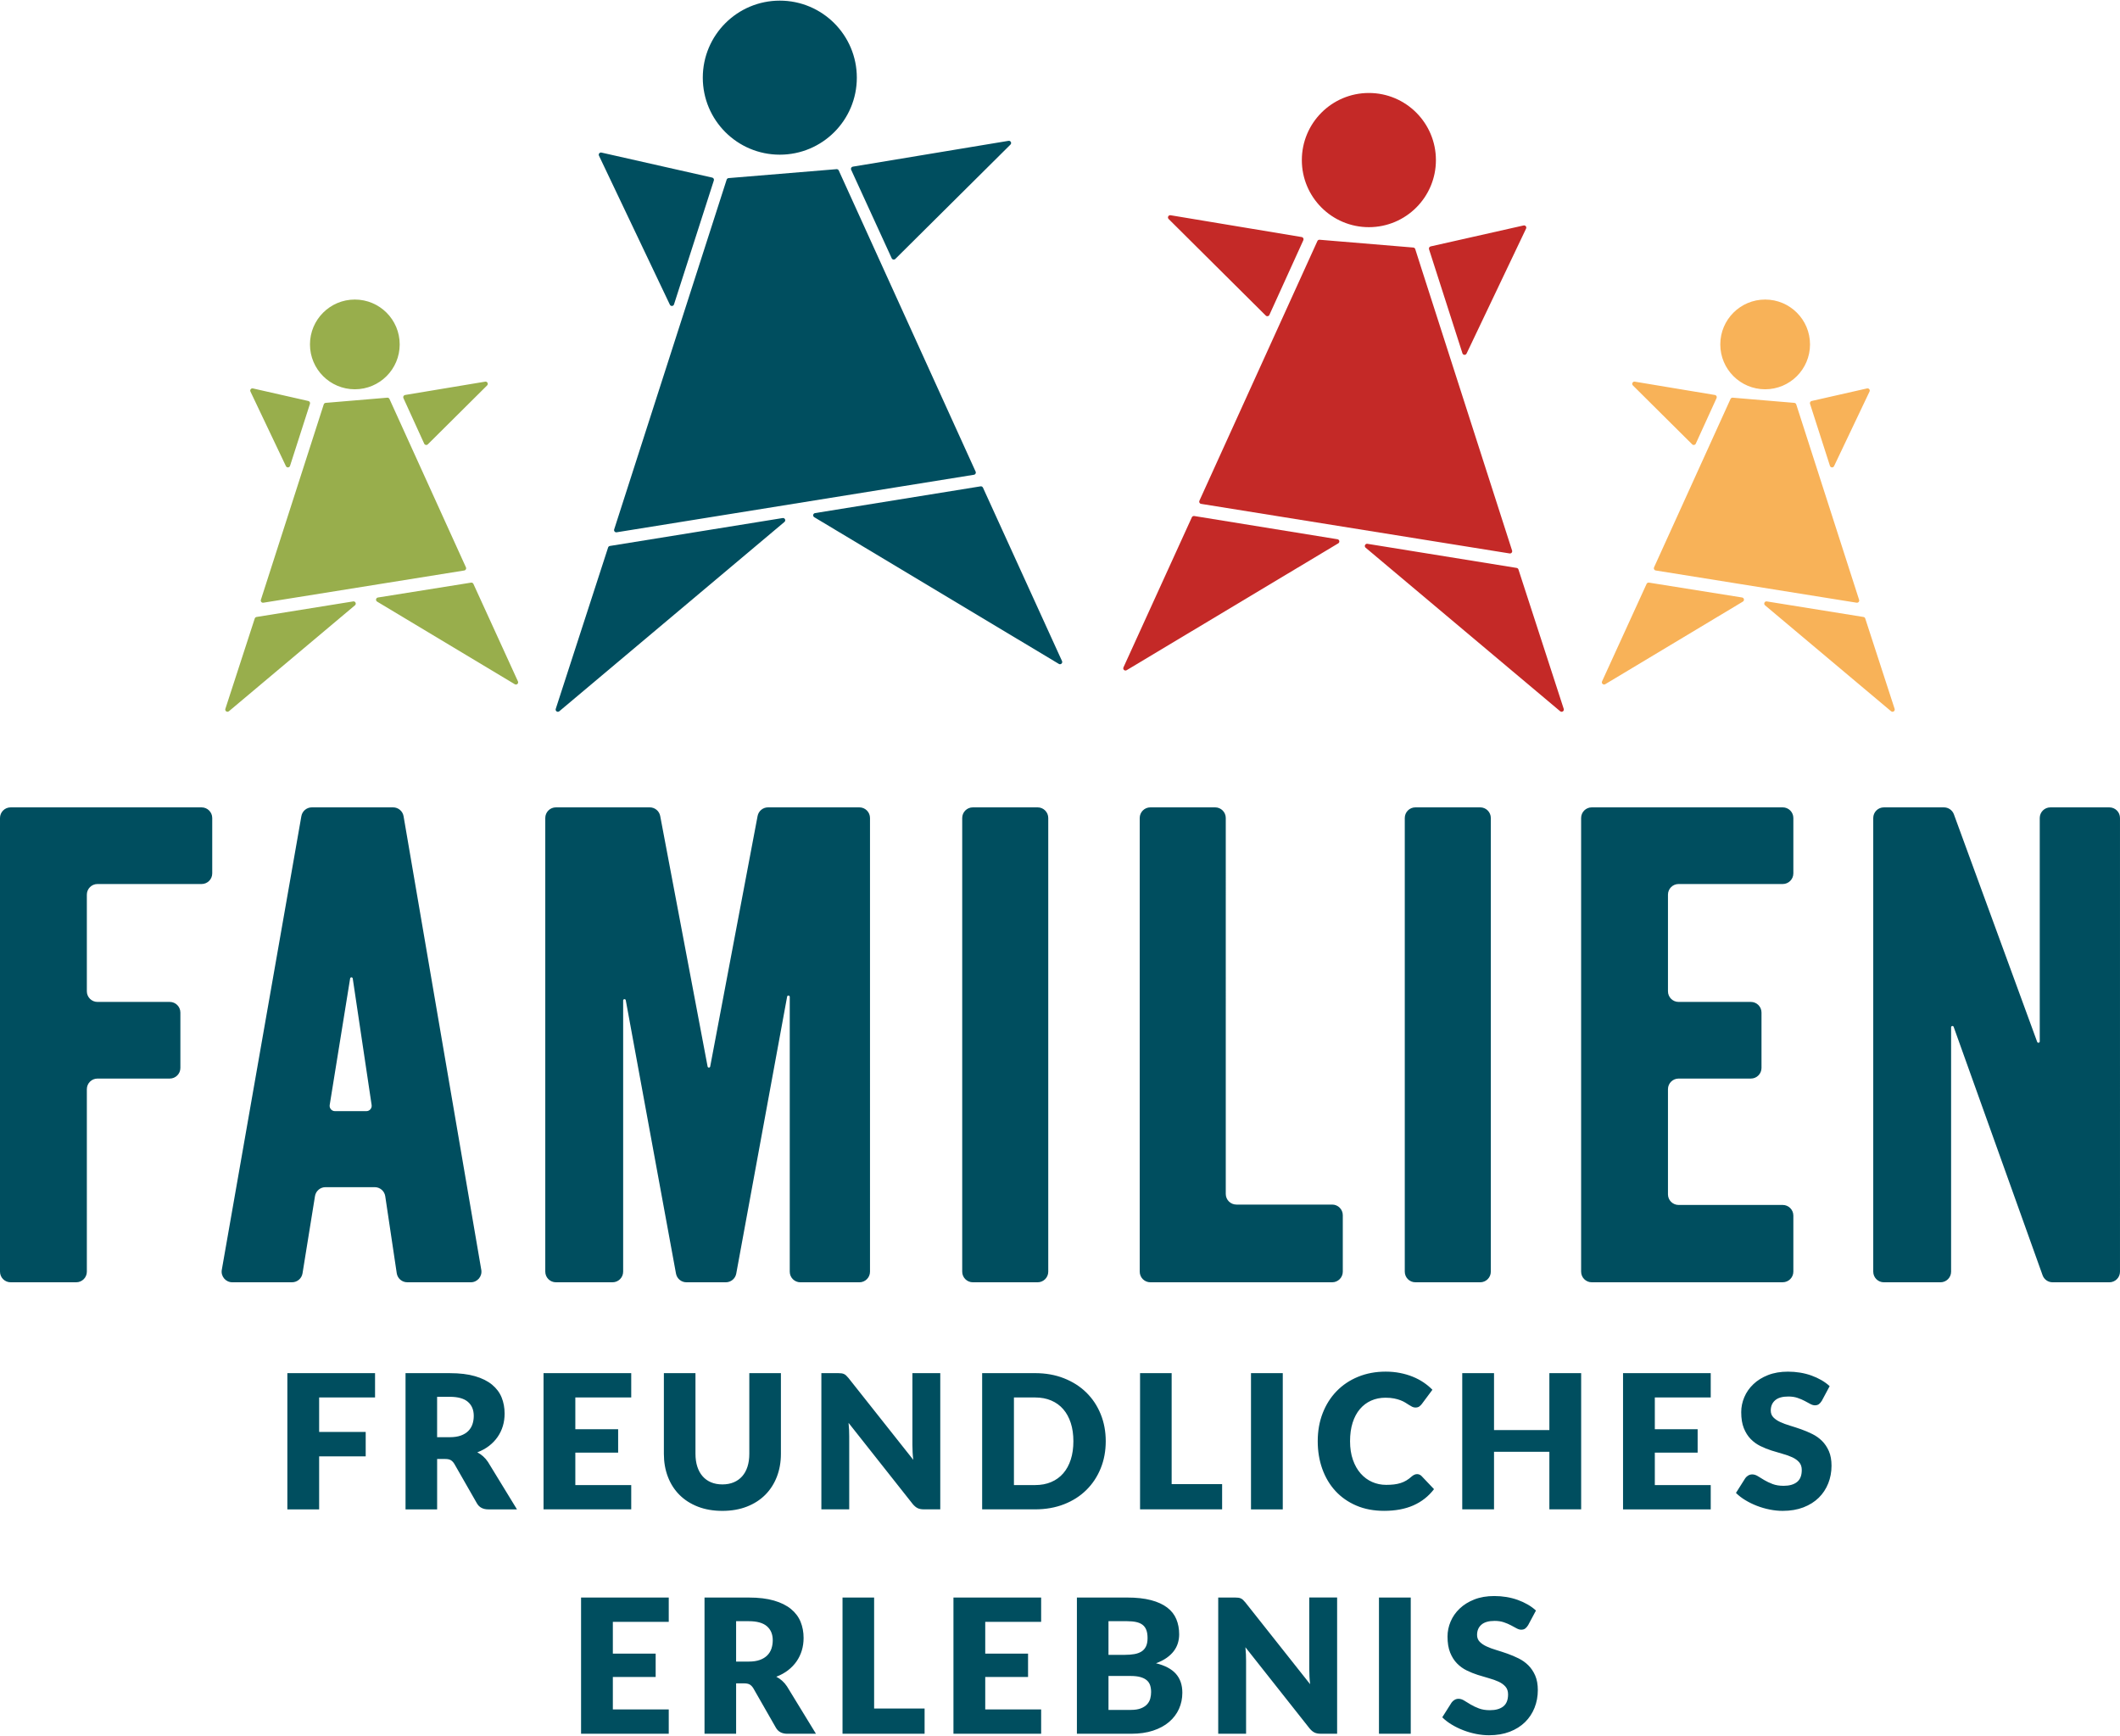
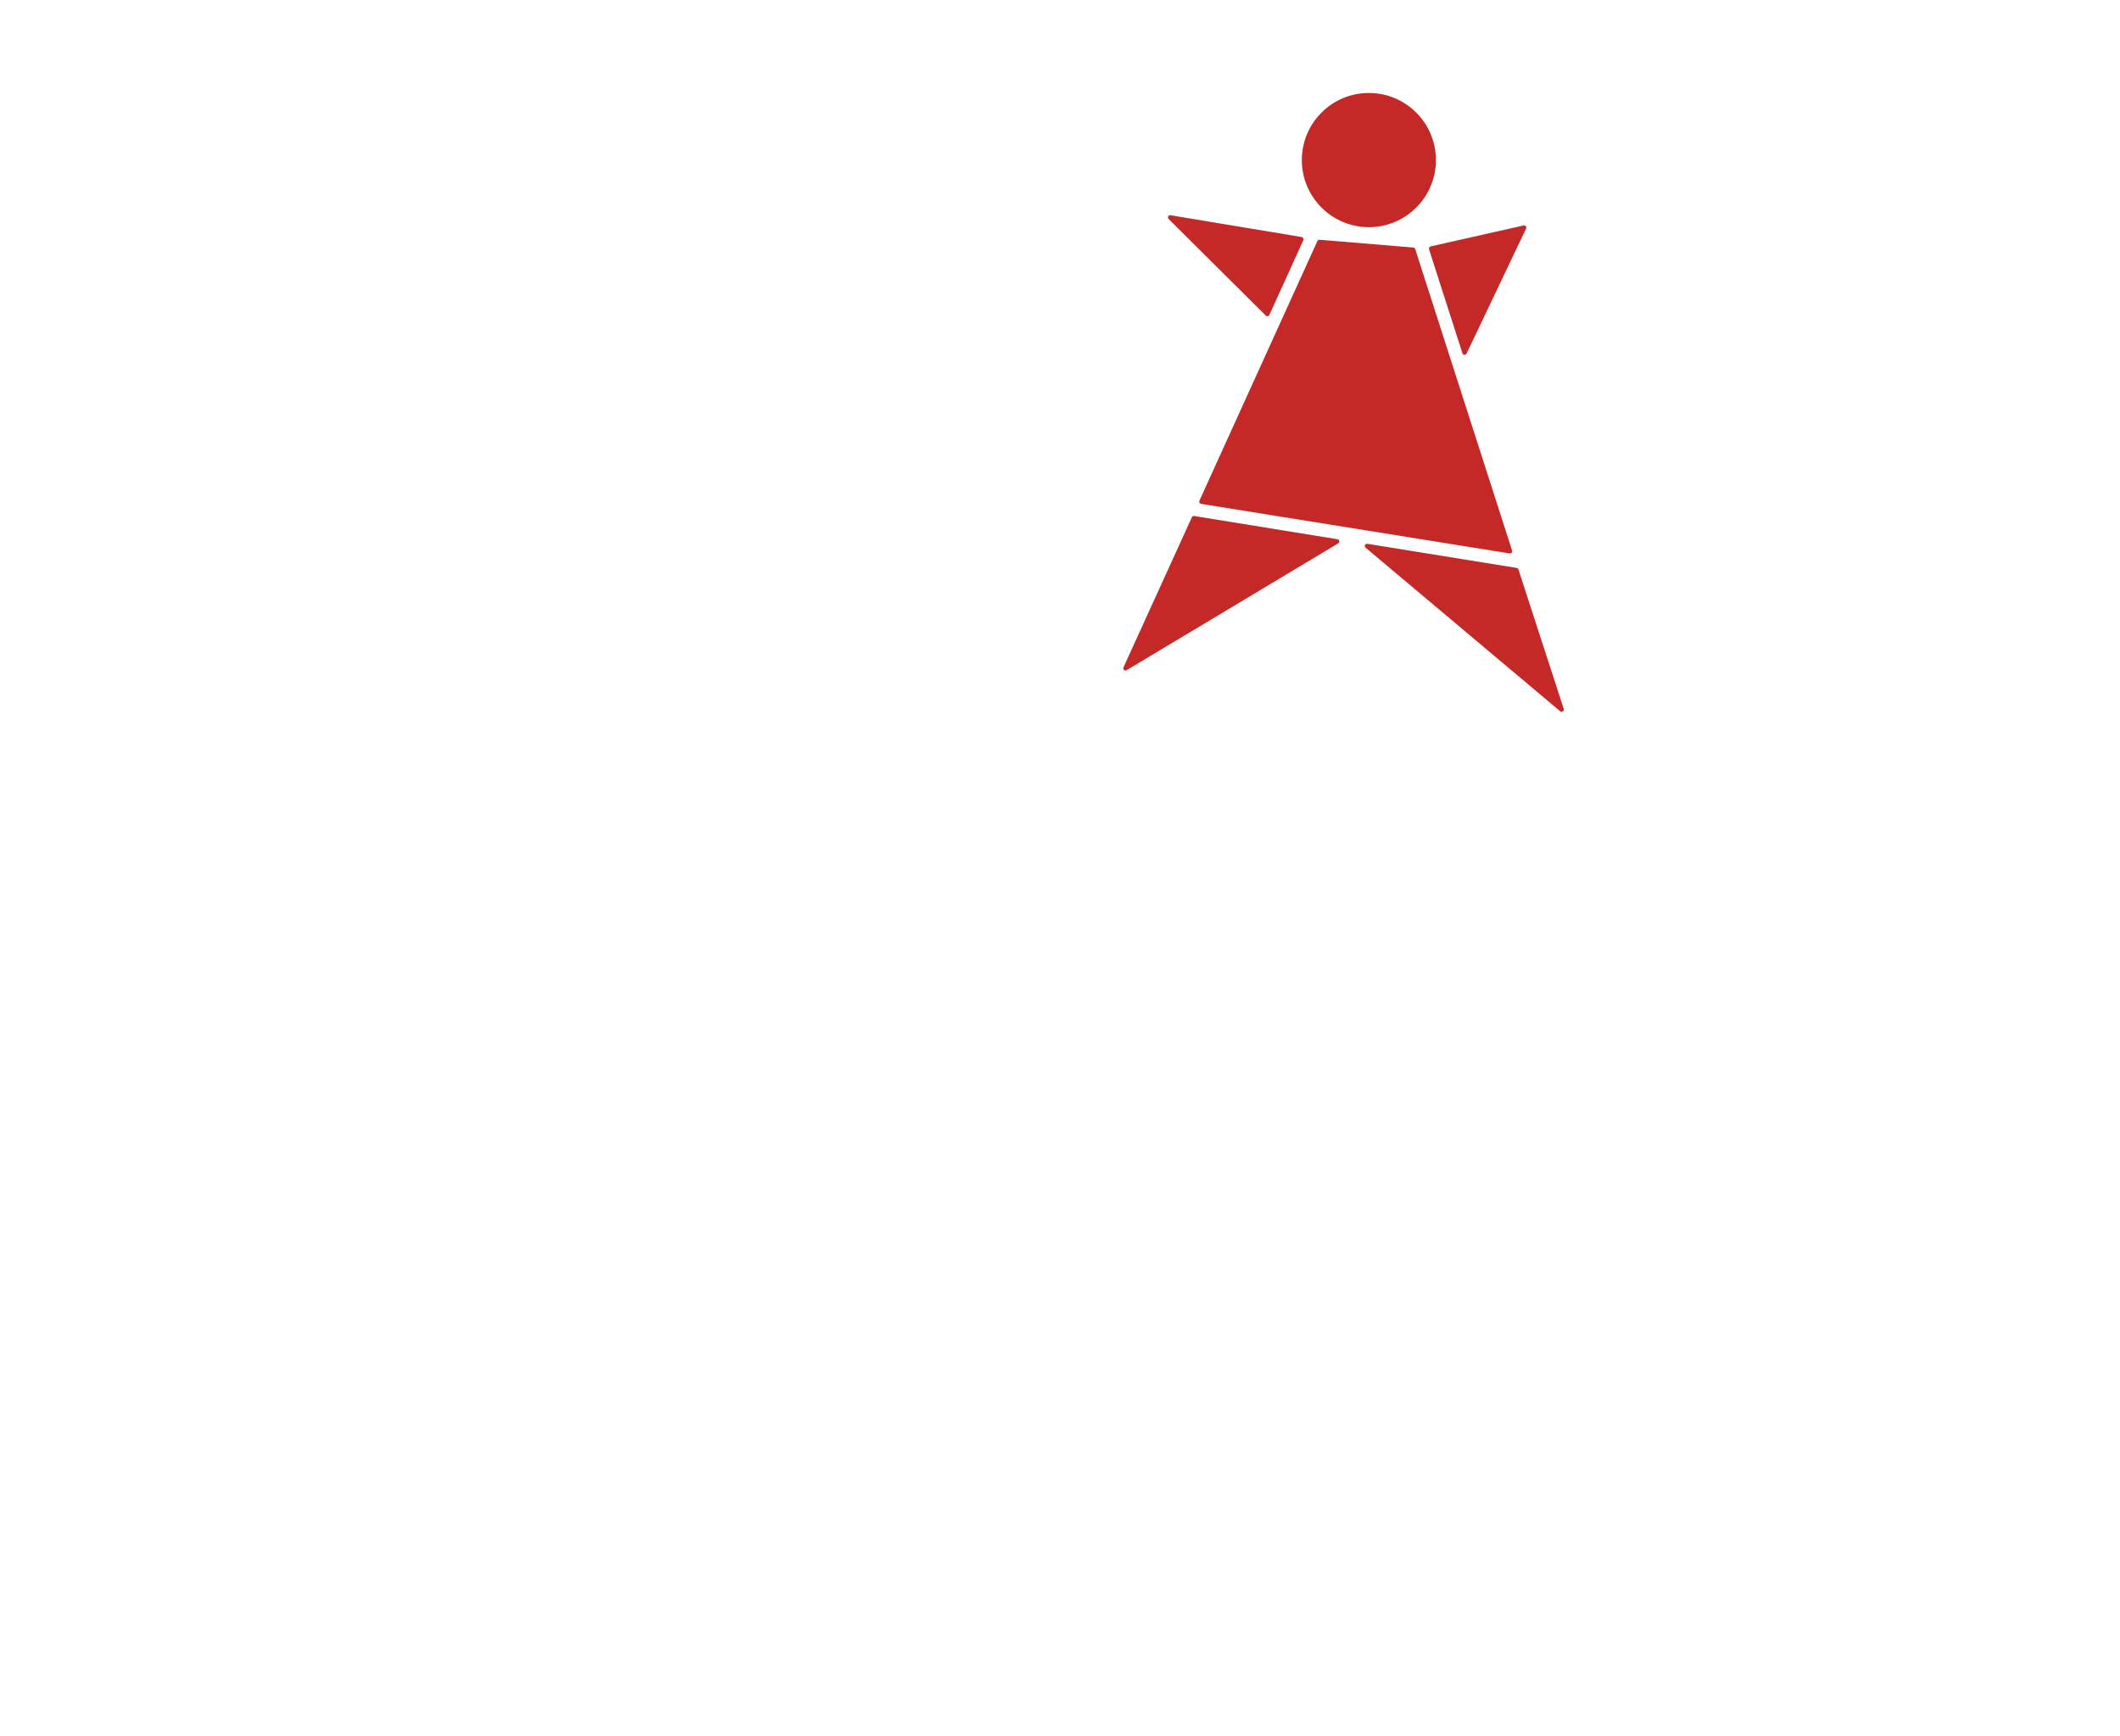
<svg xmlns="http://www.w3.org/2000/svg" version="1.1" id="Logo_Famfreu_Erlebnis_RGB" x="0px" y="0px" width="226.772px" height="185.669px" viewBox="0 0 226.772 185.669" style="enable-background:new 0 0 226.772 185.669;" xml:space="preserve">
  <style type="text/css">
	.st0{fill:#C42927;}
	.st1{fill:#004E5F;}
	.st2{fill:#98AE4C;}
	.st3{fill:#F8B258;}
</style>
  <g>
    <path class="st0" d="M146.426,9.945c-3.96,0-7.171,3.211-7.171,7.182c0,3.96,3.211,7.171,7.171,7.171   c3.96,0,7.171-3.211,7.171-7.171C153.597,13.155,150.386,9.945,146.426,9.945z M151.997,28.56l-0.612-1.918   c-0.029-0.092-0.111-0.157-0.207-0.165l-10.023-0.834c-0.1-0.008-0.195,0.047-0.236,0.139l-12.622,27.778   c-0.065,0.143,0.024,0.308,0.179,0.333l33.005,5.303c0.175,0.028,0.318-0.139,0.264-0.308L151.997,28.56z M152.86,26.66   l3.574,11.129c0.066,0.205,0.349,0.224,0.441,0.03l6.367-13.37c0.085-0.179-0.073-0.378-0.267-0.334l-9.941,2.241   C152.898,26.386,152.817,26.527,152.86,26.66z M162.236,60.745l-15.966-2.58c-0.238-0.039-0.376,0.261-0.191,0.417l20.811,17.493   c0.183,0.154,0.453-0.028,0.379-0.255l-4.845-14.913C162.396,60.821,162.324,60.759,162.236,60.745z M127.49,55.328l-7.316,16.054   c-0.097,0.212,0.138,0.423,0.339,0.303l22.637-13.569c0.19-0.114,0.135-0.403-0.084-0.439l-15.321-2.485   C127.638,55.175,127.534,55.231,127.49,55.328z M125.006,23.425l10.393,10.331c0.118,0.117,0.316,0.081,0.384-0.07l3.635-7.998   c0.065-0.142-0.023-0.307-0.178-0.333l-14.028-2.333C124.984,22.984,124.842,23.262,125.006,23.425z" />
-     <path class="st1" d="M91.653,8.308c0-4.55-3.689-8.24-8.239-8.24c-4.55,0-8.238,3.689-8.238,8.24c0,4.55,3.688,8.236,8.238,8.236   C87.964,16.545,91.653,12.859,91.653,8.308z M77.729,19.214L65.697,56.625c-0.054,0.169,0.089,0.336,0.264,0.308l38.222-6.153   c0.155-0.025,0.244-0.19,0.179-0.333L89.72,18.232c-0.042-0.091-0.136-0.147-0.236-0.139l-11.547,0.956   C77.84,19.057,77.759,19.122,77.729,19.214z M64.072,16.653l7.583,15.937c0.093,0.194,0.375,0.176,0.441-0.029l4.263-13.26   c0.043-0.133-0.038-0.274-0.174-0.305l-11.846-2.676C64.145,16.275,63.986,16.473,64.072,16.653z M59.827,76.076L83.91,55.827   c0.185-0.155,0.047-0.455-0.191-0.417l-18.483,2.986c-0.088,0.014-0.161,0.077-0.188,0.161l-5.6,17.263   C59.374,76.048,59.644,76.23,59.827,76.076z M104.889,52.019l-17.706,2.861c-0.219,0.035-0.275,0.325-0.084,0.439l26.164,15.692   c0.2,0.12,0.436-0.09,0.339-0.303l-8.458-18.553C105.098,52.058,104.994,52.002,104.889,52.019z M95.77,27.697l12.316-12.231   c0.164-0.163,0.022-0.441-0.207-0.403l-16.655,2.762c-0.155,0.026-0.243,0.191-0.177,0.334l4.339,9.469   C95.455,27.778,95.653,27.813,95.77,27.697z" />
-     <path class="st2" d="M37.956,32.039c-2.651,0-4.799,2.148-4.799,4.799c0,2.651,2.148,4.799,4.799,4.799s4.799-2.148,4.799-4.799   C42.756,34.187,40.608,32.039,37.956,32.039z M41.425,42.536l-6.589,0.554c-0.096,0.008-0.177,0.073-0.206,0.164l-6.724,20.903   c-0.054,0.169,0.089,0.336,0.264,0.308l21.493-3.447c0.155-0.025,0.244-0.19,0.179-0.333l-8.181-18.011   C41.62,42.583,41.525,42.527,41.425,42.536z M26.79,41.879l3.794,7.977c0.093,0.195,0.375,0.176,0.441-0.029l2.131-6.632   c0.043-0.133-0.038-0.274-0.174-0.305l-5.925-1.344C26.863,41.501,26.704,41.7,26.79,41.879z M27.25,66.152l-3.143,9.666   c-0.074,0.227,0.196,0.409,0.379,0.256l13.483-11.33c0.185-0.155,0.047-0.455-0.191-0.417l-10.34,1.664   C27.35,66.005,27.278,66.068,27.25,66.152z M50.386,62.318l-9.962,1.591c-0.219,0.035-0.275,0.324-0.085,0.439l14.726,8.836   c0.2,0.12,0.436-0.09,0.339-0.303l-4.764-10.426C50.595,62.356,50.491,62.301,50.386,62.318z M43.153,42.58l2.224,4.877   c0.069,0.151,0.267,0.187,0.384,0.07l6.344-6.303c0.164-0.163,0.022-0.441-0.207-0.403l-8.568,1.426   C43.176,42.273,43.088,42.438,43.153,42.58z" />
-     <path class="st1" d="M93.503,170.87h-3.38v14.57h8.779v-2.7h-5.399V170.87z M83.659,179.766c-0.193-0.17-0.4-0.312-0.62-0.425   c0.474-0.181,0.892-0.41,1.255-0.69s0.668-0.599,0.915-0.955c0.246-0.356,0.434-0.745,0.56-1.165c0.127-0.42,0.19-0.866,0.19-1.34   c0-0.62-0.106-1.193-0.32-1.72c-0.213-0.526-0.555-0.983-1.024-1.37c-0.471-0.387-1.077-0.688-1.82-0.905s-1.642-0.325-2.695-0.325   h-4.739v14.57h3.38v-5.39h0.859c0.261,0,0.46,0.041,0.601,0.125c0.14,0.083,0.267,0.215,0.38,0.395l2.42,4.23   c0.246,0.427,0.653,0.64,1.22,0.64h3.061l-3.101-5.07C84.025,180.137,83.853,179.936,83.659,179.766z M82.519,176.335   c-0.093,0.277-0.243,0.519-0.449,0.726c-0.207,0.207-0.472,0.368-0.795,0.485c-0.324,0.116-0.716,0.175-1.176,0.175h-1.359v-4.32   h1.359c0.874,0,1.519,0.18,1.936,0.54c0.416,0.36,0.625,0.86,0.625,1.5C82.659,175.761,82.612,176.059,82.519,176.335z    M121.949,146.87v14.57h8.779v-2.7h-5.399v-11.87H121.949z M30.739,161.441h3.399v-5.67h4.98v-2.61h-4.98v-3.689h5.98v-2.601h-9.38   V161.441z M62.155,185.441h9.38v-2.6h-5.98v-3.471h4.58v-2.5h-4.58v-3.399h5.98v-2.601h-9.38V185.441z M97.599,154.58   c0,0.233,0.007,0.482,0.021,0.745c0.013,0.264,0.036,0.535,0.07,0.815l-6.931-8.75c-0.093-0.113-0.177-0.203-0.25-0.271   c-0.073-0.066-0.149-0.118-0.229-0.154c-0.08-0.037-0.17-0.062-0.271-0.075c-0.1-0.014-0.224-0.021-0.37-0.021h-1.779v14.57h2.979   v-7.81c0-0.214-0.005-0.442-0.015-0.686s-0.028-0.495-0.056-0.755l6.87,8.69c0.174,0.206,0.349,0.352,0.525,0.435   s0.395,0.125,0.655,0.125h1.76v-14.57h-2.98V154.58z M51.677,155.766c-0.193-0.17-0.399-0.312-0.62-0.425   c0.474-0.181,0.892-0.41,1.256-0.69c0.363-0.28,0.668-0.599,0.914-0.955c0.247-0.356,0.434-0.745,0.561-1.165   s0.189-0.866,0.189-1.34c0-0.62-0.106-1.193-0.319-1.72c-0.214-0.526-0.556-0.983-1.025-1.37s-1.076-0.688-1.819-0.905   c-0.744-0.217-1.643-0.325-2.695-0.325h-4.74v14.57h3.38v-5.39h0.86c0.26,0,0.46,0.041,0.6,0.125   c0.141,0.083,0.267,0.215,0.38,0.395l2.42,4.23c0.247,0.427,0.653,0.64,1.221,0.64h3.06l-3.1-5.07   C52.044,156.137,51.87,155.936,51.677,155.766z M50.537,152.335c-0.094,0.277-0.243,0.519-0.45,0.726s-0.472,0.368-0.795,0.485   c-0.323,0.116-0.715,0.175-1.175,0.175h-1.36v-4.32h1.36c0.873,0,1.519,0.18,1.935,0.54c0.417,0.36,0.625,0.86,0.625,1.5   C50.677,151.761,50.63,152.059,50.537,152.335z M67.521,158.841h-5.979v-3.471h4.58v-2.5h-4.58v-3.399h5.979v-2.601h-9.38v14.57   h9.38V158.841z M79.881,161.151c0.773-0.3,1.43-0.72,1.97-1.26s0.955-1.184,1.245-1.931c0.29-0.746,0.436-1.566,0.436-2.46v-8.63   h-3.38v8.63c0,0.514-0.065,0.972-0.195,1.375c-0.13,0.404-0.318,0.745-0.565,1.025c-0.246,0.28-0.548,0.495-0.904,0.646   c-0.357,0.149-0.762,0.225-1.215,0.225c-0.454,0-0.859-0.075-1.216-0.225c-0.356-0.15-0.658-0.367-0.904-0.65   c-0.247-0.283-0.436-0.627-0.565-1.03c-0.13-0.403-0.195-0.861-0.195-1.375v-8.62h-3.38v8.63c0,0.894,0.144,1.714,0.431,2.46   c0.286,0.747,0.699,1.391,1.239,1.931s1.197,0.96,1.971,1.26c0.772,0.3,1.646,0.45,2.62,0.45   C78.237,161.601,79.108,161.451,79.881,161.151z M137.215,161.441v-14.57h-3.399v14.57H137.215z M165.733,152.96h-5.92v-6.09   h-3.399v14.57h3.399v-6.16h5.92v6.16h3.4v-14.57h-3.4V152.96z M163.482,178.12c-0.303-0.3-0.649-0.546-1.04-0.739   c-0.39-0.193-0.788-0.362-1.194-0.506c-0.407-0.143-0.806-0.272-1.195-0.39c-0.39-0.116-0.736-0.245-1.04-0.385   c-0.304-0.141-0.548-0.307-0.735-0.5c-0.187-0.193-0.279-0.437-0.279-0.73c0-0.46,0.154-0.824,0.465-1.095   c0.31-0.27,0.781-0.405,1.415-0.405c0.366,0,0.693,0.049,0.979,0.146c0.287,0.097,0.542,0.205,0.766,0.325   c0.223,0.119,0.423,0.229,0.6,0.324c0.177,0.097,0.342,0.146,0.495,0.146c0.173,0,0.315-0.04,0.425-0.12   c0.11-0.08,0.215-0.2,0.315-0.36l0.84-1.569c-0.26-0.24-0.555-0.455-0.885-0.646c-0.33-0.189-0.686-0.354-1.065-0.49   c-0.38-0.136-0.781-0.239-1.205-0.31c-0.423-0.07-0.858-0.105-1.305-0.105c-0.8,0-1.51,0.122-2.13,0.365   c-0.62,0.244-1.144,0.568-1.57,0.976c-0.427,0.406-0.75,0.87-0.97,1.39s-0.33,1.054-0.33,1.6c0,0.681,0.093,1.252,0.28,1.716   c0.187,0.463,0.432,0.85,0.734,1.159c0.304,0.311,0.648,0.561,1.035,0.75c0.387,0.19,0.783,0.351,1.19,0.48   c0.406,0.13,0.803,0.248,1.189,0.354c0.387,0.107,0.731,0.23,1.035,0.37c0.304,0.141,0.549,0.317,0.735,0.53   c0.187,0.214,0.279,0.49,0.279,0.83c0,0.587-0.17,1.015-0.51,1.285c-0.34,0.27-0.816,0.405-1.43,0.405   c-0.453,0-0.847-0.063-1.18-0.19c-0.334-0.127-0.629-0.267-0.886-0.42s-0.486-0.293-0.689-0.42c-0.204-0.127-0.405-0.19-0.605-0.19   c-0.153,0-0.295,0.039-0.425,0.115c-0.13,0.077-0.235,0.172-0.315,0.285l-1,1.58c0.287,0.286,0.624,0.547,1.011,0.779   c0.387,0.234,0.8,0.436,1.239,0.605c0.44,0.17,0.896,0.302,1.365,0.395c0.471,0.094,0.932,0.141,1.385,0.141   c0.827,0,1.565-0.125,2.216-0.375c0.649-0.25,1.196-0.594,1.64-1.03s0.781-0.948,1.015-1.535c0.233-0.586,0.351-1.216,0.351-1.89   c0-0.606-0.094-1.125-0.28-1.555C164.03,178.786,163.785,178.421,163.482,178.12z M151.823,157.716   c-0.08-0.03-0.16-0.045-0.24-0.045c-0.101,0-0.197,0.021-0.29,0.064c-0.094,0.044-0.181,0.099-0.26,0.165   c-0.2,0.18-0.397,0.328-0.591,0.445c-0.193,0.116-0.399,0.21-0.619,0.279c-0.221,0.07-0.457,0.12-0.711,0.15   c-0.253,0.03-0.533,0.045-0.84,0.045c-0.533,0-1.033-0.104-1.5-0.31c-0.467-0.207-0.875-0.509-1.225-0.905   c-0.35-0.396-0.627-0.885-0.83-1.465s-0.305-1.243-0.305-1.99c0-0.74,0.091-1.398,0.274-1.975c0.184-0.577,0.443-1.063,0.78-1.46   s0.736-0.698,1.2-0.905c0.463-0.207,0.975-0.311,1.535-0.311c0.353,0,0.661,0.027,0.925,0.08c0.263,0.054,0.493,0.119,0.689,0.195   c0.197,0.077,0.367,0.16,0.511,0.25c0.143,0.09,0.274,0.174,0.395,0.25c0.12,0.077,0.233,0.142,0.34,0.195   c0.106,0.053,0.221,0.08,0.34,0.08c0.181,0,0.32-0.039,0.421-0.115c0.1-0.077,0.187-0.162,0.26-0.255l1.14-1.53   c-0.273-0.28-0.587-0.54-0.939-0.78c-0.354-0.239-0.74-0.444-1.16-0.614c-0.42-0.171-0.872-0.304-1.355-0.4   s-0.998-0.146-1.545-0.146c-1.073,0-2.057,0.184-2.95,0.551c-0.894,0.366-1.66,0.88-2.3,1.54c-0.64,0.659-1.137,1.444-1.49,2.354   s-0.529,1.908-0.529,2.995c0,1.066,0.163,2.055,0.489,2.965c0.327,0.91,0.795,1.697,1.405,2.36c0.61,0.663,1.354,1.184,2.23,1.56   c0.876,0.377,1.868,0.565,2.975,0.565c1.207,0,2.252-0.195,3.135-0.585c0.884-0.391,1.618-0.969,2.205-1.735l-1.34-1.41   C151.98,157.797,151.902,157.745,151.823,157.716z M173.613,161.441h9.38v-2.6h-5.98v-3.471h4.58v-2.5h-4.58v-3.399h5.98v-2.601   h-9.38V161.441z M194.898,154.12c-0.303-0.3-0.649-0.546-1.04-0.739c-0.39-0.193-0.788-0.362-1.194-0.506   c-0.407-0.143-0.806-0.272-1.195-0.39c-0.39-0.116-0.736-0.245-1.04-0.385c-0.304-0.141-0.548-0.307-0.735-0.5   c-0.187-0.193-0.279-0.437-0.279-0.73c0-0.46,0.154-0.824,0.465-1.095c0.31-0.27,0.781-0.405,1.415-0.405   c0.366,0,0.693,0.049,0.979,0.146c0.287,0.097,0.542,0.205,0.766,0.325c0.223,0.119,0.423,0.229,0.6,0.324   c0.177,0.097,0.342,0.146,0.495,0.146c0.173,0,0.315-0.04,0.425-0.12c0.11-0.08,0.215-0.2,0.315-0.36l0.84-1.569   c-0.26-0.24-0.555-0.455-0.885-0.646c-0.33-0.189-0.686-0.354-1.065-0.49c-0.38-0.136-0.781-0.239-1.205-0.31   c-0.423-0.07-0.858-0.105-1.305-0.105c-0.8,0-1.51,0.122-2.13,0.365c-0.62,0.244-1.144,0.568-1.57,0.976   c-0.427,0.406-0.75,0.87-0.97,1.39s-0.33,1.054-0.33,1.6c0,0.681,0.093,1.252,0.28,1.716c0.187,0.463,0.432,0.85,0.734,1.159   c0.304,0.311,0.648,0.561,1.035,0.75c0.387,0.19,0.783,0.351,1.19,0.48c0.406,0.13,0.803,0.248,1.189,0.354   c0.387,0.107,0.731,0.23,1.035,0.37c0.304,0.141,0.549,0.317,0.735,0.53c0.187,0.214,0.279,0.49,0.279,0.83   c0,0.587-0.17,1.015-0.51,1.285c-0.34,0.27-0.816,0.405-1.43,0.405c-0.453,0-0.847-0.063-1.18-0.19   c-0.334-0.127-0.629-0.267-0.886-0.42s-0.486-0.293-0.689-0.42c-0.204-0.127-0.405-0.19-0.605-0.19   c-0.153,0-0.295,0.039-0.425,0.115c-0.13,0.077-0.235,0.172-0.315,0.285l-1,1.58c0.287,0.286,0.624,0.547,1.011,0.779   c0.387,0.234,0.8,0.436,1.239,0.605c0.44,0.17,0.896,0.302,1.365,0.395c0.471,0.094,0.932,0.141,1.385,0.141   c0.827,0,1.565-0.125,2.216-0.375c0.649-0.25,1.196-0.594,1.64-1.03s0.781-0.948,1.015-1.535c0.233-0.586,0.351-1.216,0.351-1.89   c0-0.606-0.094-1.125-0.28-1.555C195.446,154.786,195.201,154.421,194.898,154.12z M117.734,157.066   c0.363-0.89,0.545-1.861,0.545-2.915c0-1.047-0.182-2.015-0.545-2.905c-0.363-0.89-0.875-1.658-1.535-2.305   c-0.659-0.646-1.454-1.153-2.385-1.52c-0.93-0.367-1.962-0.551-3.095-0.551h-5.66v14.57h5.66c1.133,0,2.165-0.182,3.095-0.545   c0.931-0.363,1.726-0.87,2.385-1.521C116.859,158.726,117.37,157.955,117.734,157.066z M114.539,156.111   c-0.188,0.58-0.455,1.072-0.806,1.475c-0.35,0.404-0.778,0.714-1.285,0.931c-0.506,0.217-1.083,0.325-1.729,0.325h-2.26v-9.37h2.26   c0.646,0,1.224,0.108,1.729,0.325c0.507,0.216,0.936,0.526,1.285,0.93c0.351,0.403,0.618,0.895,0.806,1.475   c0.187,0.58,0.279,1.23,0.279,1.95C114.818,154.877,114.726,155.531,114.539,156.111z M123.653,177.901   c0.439-0.16,0.816-0.35,1.13-0.57c0.313-0.22,0.569-0.461,0.77-0.725s0.347-0.547,0.44-0.85c0.093-0.304,0.14-0.619,0.14-0.945   c0-0.601-0.102-1.144-0.305-1.63s-0.528-0.9-0.976-1.24c-0.446-0.34-1.023-0.604-1.729-0.79c-0.707-0.187-1.563-0.28-2.57-0.28   h-5.359v14.57h5.819c0.874,0,1.65-0.111,2.33-0.335c0.681-0.224,1.252-0.533,1.715-0.93c0.464-0.396,0.815-0.862,1.056-1.396   c0.239-0.533,0.359-1.109,0.359-1.729c0-0.827-0.229-1.5-0.689-2.021C125.323,178.511,124.613,178.134,123.653,177.901z    M118.573,173.401h1.979c0.38,0,0.709,0.03,0.985,0.09c0.276,0.061,0.505,0.16,0.685,0.3c0.181,0.141,0.313,0.325,0.4,0.556   c0.087,0.229,0.13,0.519,0.13,0.864c0,0.354-0.055,0.647-0.165,0.881s-0.27,0.416-0.479,0.55c-0.21,0.133-0.466,0.227-0.766,0.28   c-0.3,0.053-0.637,0.079-1.01,0.079h-1.76V173.401z M123.043,181.671c-0.06,0.227-0.17,0.43-0.33,0.609s-0.382,0.327-0.665,0.44   s-0.648,0.17-1.095,0.17h-2.38v-3.63h2.359c0.427,0,0.78,0.04,1.061,0.12c0.28,0.079,0.505,0.193,0.675,0.34s0.29,0.326,0.36,0.54   c0.069,0.213,0.104,0.453,0.104,0.72C123.133,181.214,123.103,181.445,123.043,181.671z M147.505,185.441h3.4v-14.57h-3.4V185.441z    M101.989,185.441h9.38v-2.6h-5.98v-3.471h4.58v-2.5h-4.58v-3.399h5.98v-2.601h-9.38V185.441z M140.051,178.58   c0,0.233,0.007,0.482,0.02,0.745c0.014,0.264,0.037,0.535,0.07,0.815l-6.93-8.75c-0.094-0.113-0.177-0.203-0.25-0.271   c-0.074-0.066-0.15-0.118-0.23-0.154c-0.08-0.037-0.17-0.062-0.27-0.075c-0.101-0.014-0.224-0.021-0.37-0.021h-1.78v14.57h2.98   v-7.81c0-0.214-0.006-0.442-0.016-0.686s-0.028-0.495-0.055-0.755l6.87,8.69c0.173,0.206,0.348,0.352,0.524,0.435   s0.396,0.125,0.655,0.125h1.76v-14.57h-2.98V178.58z M225.635,86.356h-6.31c-0.628,0-1.137,0.509-1.137,1.137v23.898   c0,0.159-0.22,0.198-0.275,0.049l-8.908-24.338c-0.164-0.448-0.59-0.746-1.068-0.746h-6.423c-0.628,0-1.137,0.509-1.137,1.137   v48.523c0,0.628,0.509,1.137,1.137,1.137h6.054c0.628,0,1.137-0.509,1.137-1.137v-26.134c0-0.159,0.222-0.197,0.275-0.047   l9.511,26.565c0.162,0.452,0.59,0.753,1.07,0.753h4.357h1.716c0.628,0,1.137-0.509,1.137-1.137V87.492   C226.772,86.865,226.263,86.356,225.635,86.356z M123.051,137.152h19.448c0.628,0,1.137-0.509,1.137-1.137v-6.038   c0-0.628-0.509-1.137-1.137-1.137h-10.244c-0.628,0-1.137-0.509-1.137-1.137V87.492c0-0.628-0.509-1.137-1.137-1.137h-6.93   c-0.628,0-1.137,0.509-1.137,1.137v48.523C121.915,136.643,122.424,137.152,123.051,137.152z M151.403,137.152h6.93   c0.628,0,1.137-0.509,1.137-1.137V87.492c0-0.628-0.509-1.137-1.137-1.137h-6.93c-0.628,0-1.137,0.509-1.137,1.137v48.523   C150.266,136.643,150.775,137.152,151.403,137.152z M21.564,86.356H1.137C0.509,86.356,0,86.865,0,87.492v48.523   c0,0.628,0.509,1.137,1.137,1.137h7.016c0.628,0,1.137-0.509,1.137-1.137V116.5c0-0.628,0.509-1.137,1.137-1.137h7.731   c0.628,0,1.137-0.509,1.137-1.137v-5.924c0-0.628-0.509-1.137-1.137-1.137h-7.731c-0.628,0-1.137-0.509-1.137-1.137V95.691   c0-0.628,0.509-1.137,1.137-1.137h11.138c0.628,0,1.137-0.509,1.137-1.137v-5.925C22.701,86.865,22.192,86.356,21.564,86.356z    M50.362,137.152c0.705,0,1.239-0.634,1.12-1.329L43.169,87.3c-0.094-0.546-0.567-0.945-1.121-0.945h-8.691   c-0.552,0-1.024,0.397-1.12,0.94l-8.511,48.523c-0.122,0.696,0.413,1.333,1.12,1.333h6.392c0.558,0,1.033-0.405,1.122-0.956   l1.334-8.26c0.089-0.551,0.564-0.956,1.122-0.956h5.269c0.563,0,1.041,0.412,1.124,0.969l1.229,8.233   c0.083,0.557,0.561,0.969,1.124,0.969H50.362z M39.19,118.847h-3.362c-0.35,0-0.617-0.313-0.561-0.659l2.185-13.533   c0.026-0.16,0.256-0.159,0.28,0.001l2.02,13.538C39.804,118.538,39.538,118.847,39.19,118.847z M191.831,136.012v-5.995   c0-0.628-0.509-1.137-1.137-1.137h-11.138c-0.628,0-1.137-0.509-1.137-1.137V116.5c0-0.628,0.509-1.137,1.137-1.137h7.731   c0.628,0,1.137-0.509,1.137-1.137v-5.924c0-0.628-0.509-1.137-1.137-1.137h-7.731c-0.628,0-1.137-0.509-1.137-1.137V95.691   c0-0.628,0.509-1.137,1.137-1.137h11.138c0.628,0,1.137-0.509,1.137-1.137v-5.925c0-0.628-0.509-1.137-1.137-1.137h-12.275h-8.152   c-0.628,0-1.137,0.509-1.137,1.137v48.523c0,0.628,0.509,1.137,1.137,1.137l20.427-0.003   C191.322,137.148,191.831,136.639,191.831,136.012z M59.466,137.152h6.054c0.628,0,1.137-0.509,1.137-1.137V107.01   c0-0.172,0.25-0.195,0.281-0.025l5.371,29.236c0.099,0.54,0.57,0.932,1.118,0.932h4.21c0.549,0,1.019-0.392,1.118-0.931   l5.442-29.623c0.031-0.169,0.281-0.147,0.281,0.026v29.392c0,0.628,0.509,1.137,1.137,1.137h6.31c0.628,0,1.137-0.509,1.137-1.137   V87.492c0-0.628-0.509-1.137-1.137-1.137h-9.77c-0.546,0-1.015,0.389-1.117,0.926l-5.069,26.792c-0.029,0.154-0.249,0.154-0.279,0   l-5.069-26.792c-0.102-0.537-0.571-0.926-1.117-0.926h-10.04c-0.628,0-1.137,0.509-1.137,1.137v48.523   C58.329,136.643,58.838,137.152,59.466,137.152z M104.063,137.152h6.93c0.628,0,1.137-0.509,1.137-1.137V87.492   c0-0.628-0.509-1.137-1.137-1.137h-6.93c-0.628,0-1.137,0.509-1.137,1.137v48.523C102.926,136.643,103.435,137.152,104.063,137.152   z" />
-     <path class="st3" d="M184.016,36.838c0,2.651,2.148,4.799,4.799,4.799c2.651,0,4.799-2.148,4.799-4.799   c0-2.651-2.148-4.799-4.799-4.799C186.164,32.039,184.016,34.187,184.016,36.838z M185.11,42.674l-8.181,18.011   c-0.065,0.143,0.024,0.308,0.179,0.333l21.493,3.447c0.175,0.028,0.318-0.139,0.264-0.308l-6.724-20.903   c-0.029-0.091-0.111-0.156-0.206-0.164l-6.589-0.554C185.246,42.527,185.151,42.583,185.11,42.674z M199.714,41.545l-5.925,1.344   c-0.136,0.031-0.217,0.172-0.174,0.305l2.131,6.632c0.066,0.205,0.349,0.224,0.441,0.029l3.794-7.977   C200.067,41.7,199.908,41.501,199.714,41.545z M199.333,65.991l-10.34-1.664c-0.238-0.038-0.375,0.262-0.191,0.417l13.483,11.33   c0.183,0.154,0.453-0.028,0.379-0.256l-3.143-9.666C199.494,66.068,199.421,66.005,199.333,65.991z M176.132,62.453l-4.764,10.426   c-0.097,0.212,0.138,0.423,0.339,0.303l14.726-8.836c0.19-0.114,0.134-0.404-0.085-0.439l-9.962-1.591   C176.28,62.301,176.176,62.356,176.132,62.453z M183.441,42.247l-8.568-1.426c-0.229-0.038-0.371,0.24-0.207,0.403l6.344,6.303   c0.117,0.117,0.315,0.081,0.384-0.07l2.224-4.877C183.683,42.438,183.596,42.273,183.441,42.247z" />
  </g>
</svg>